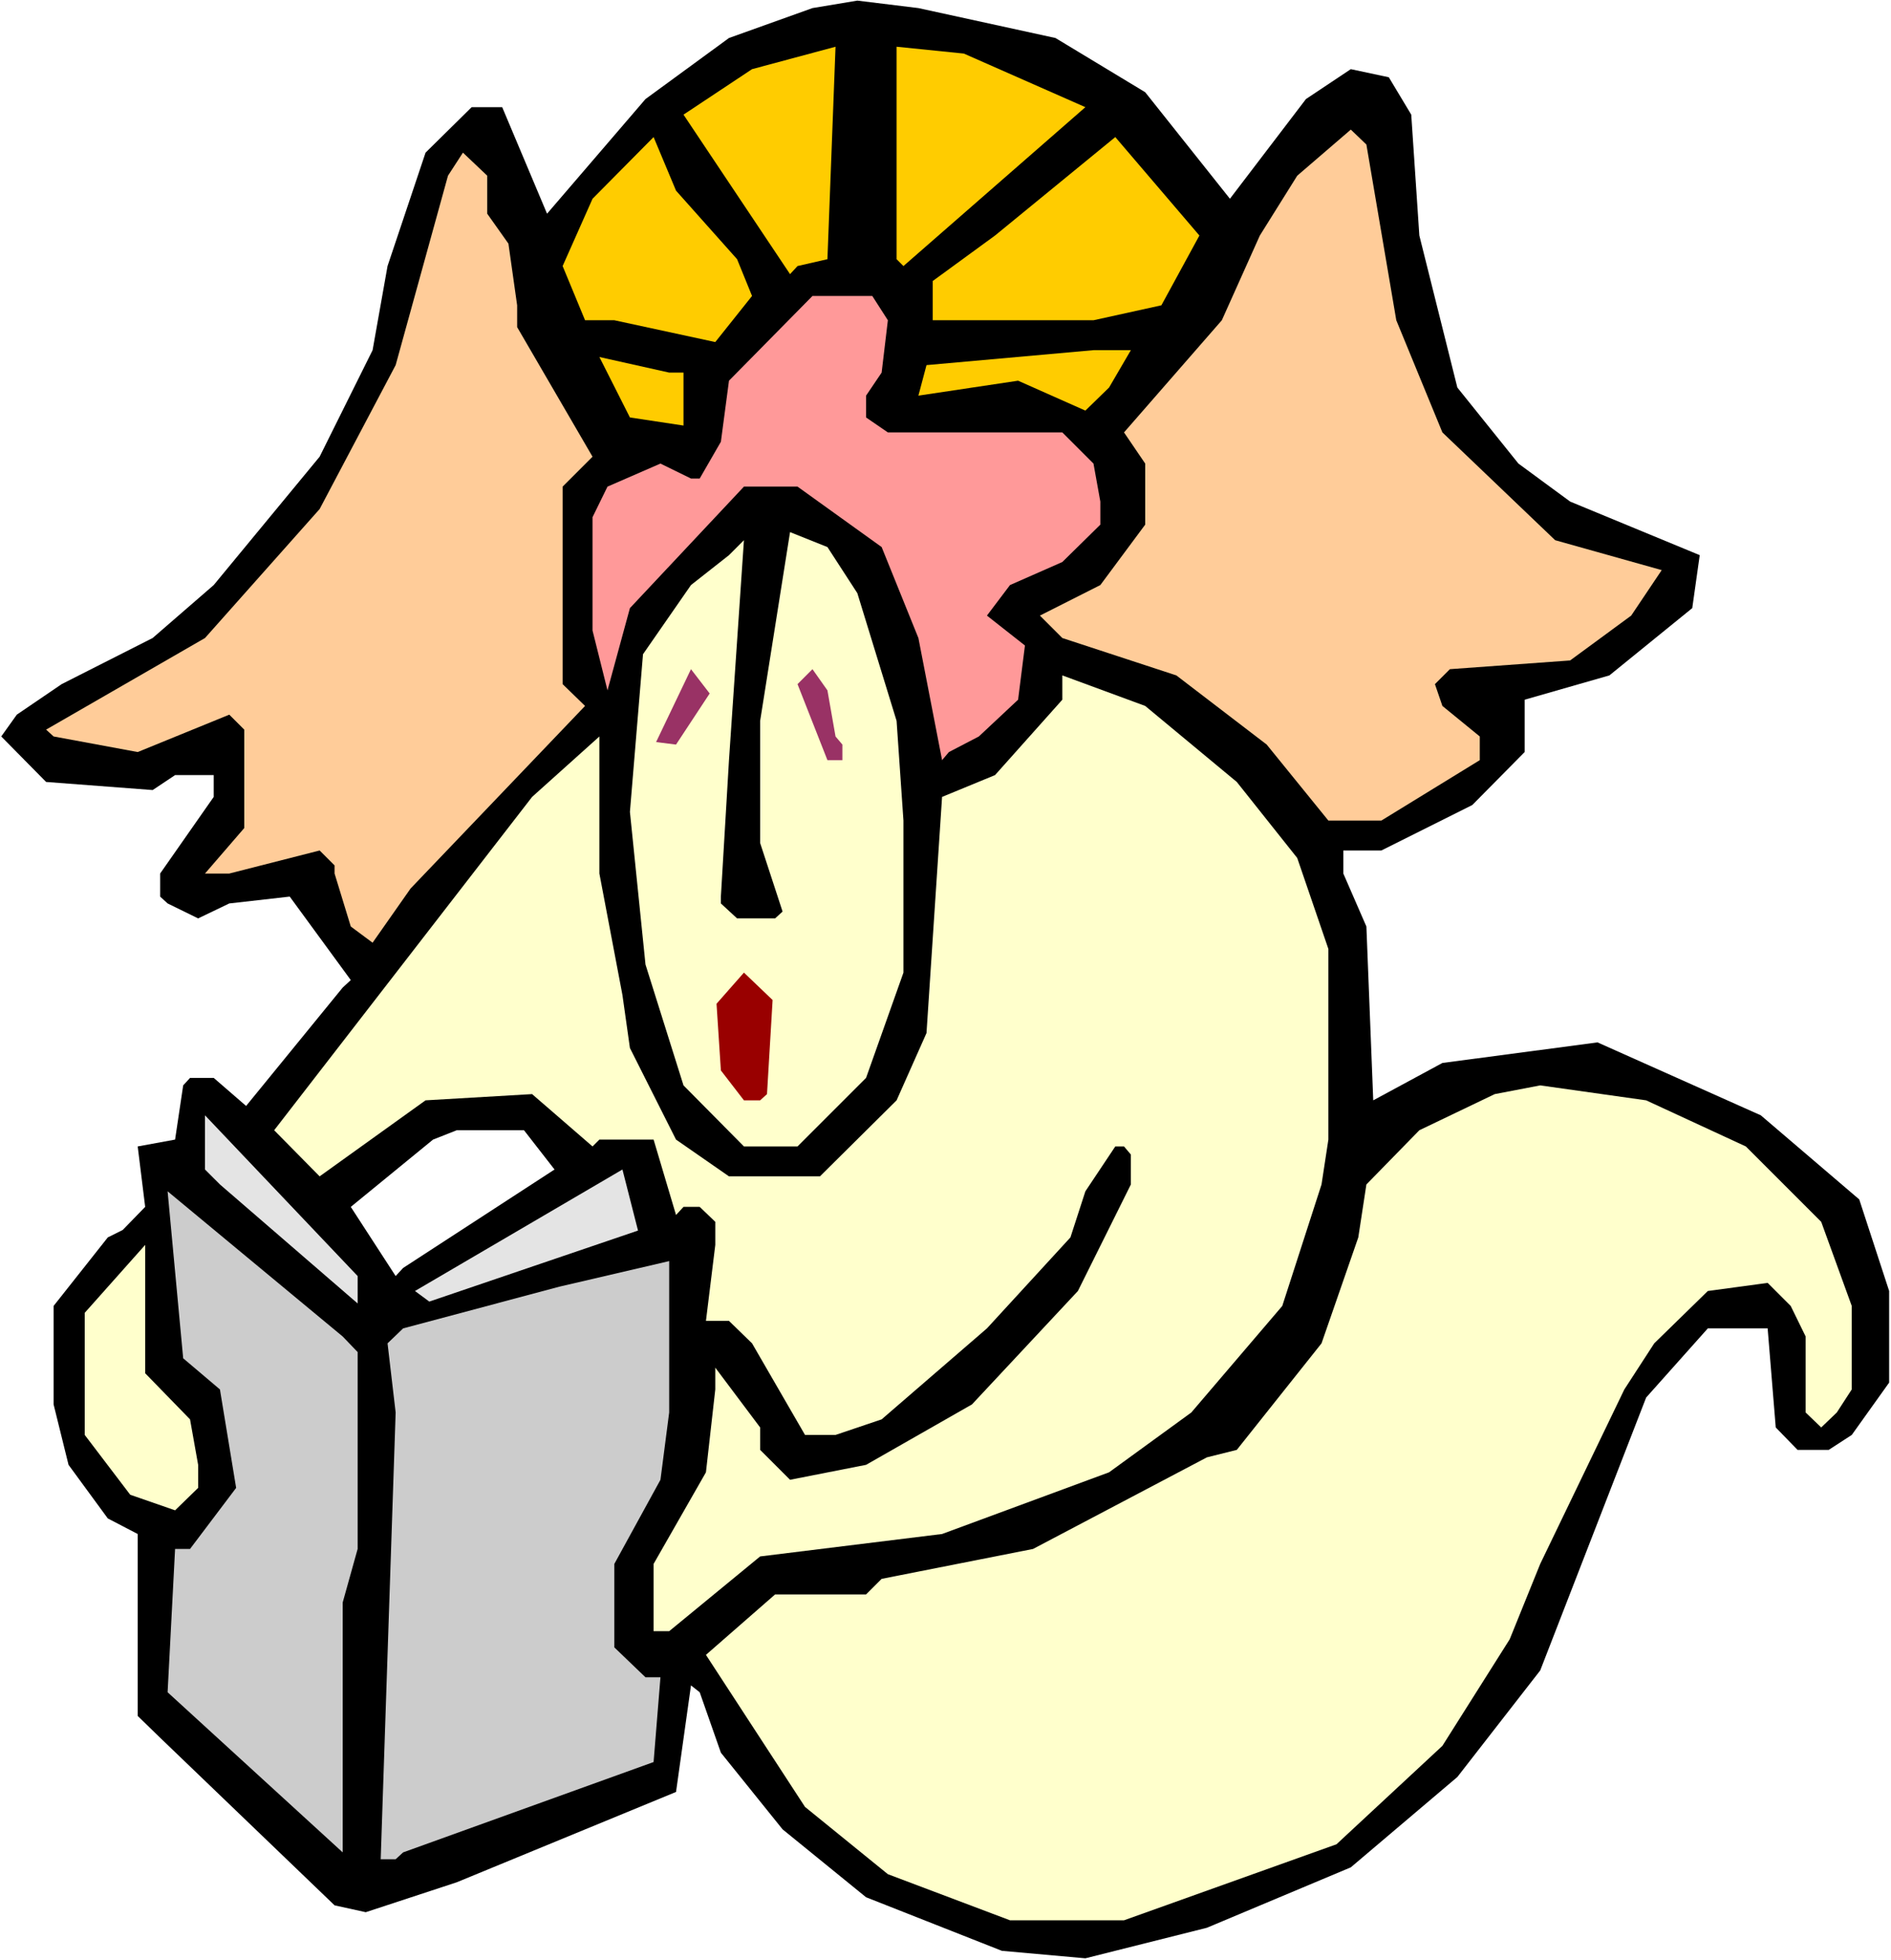
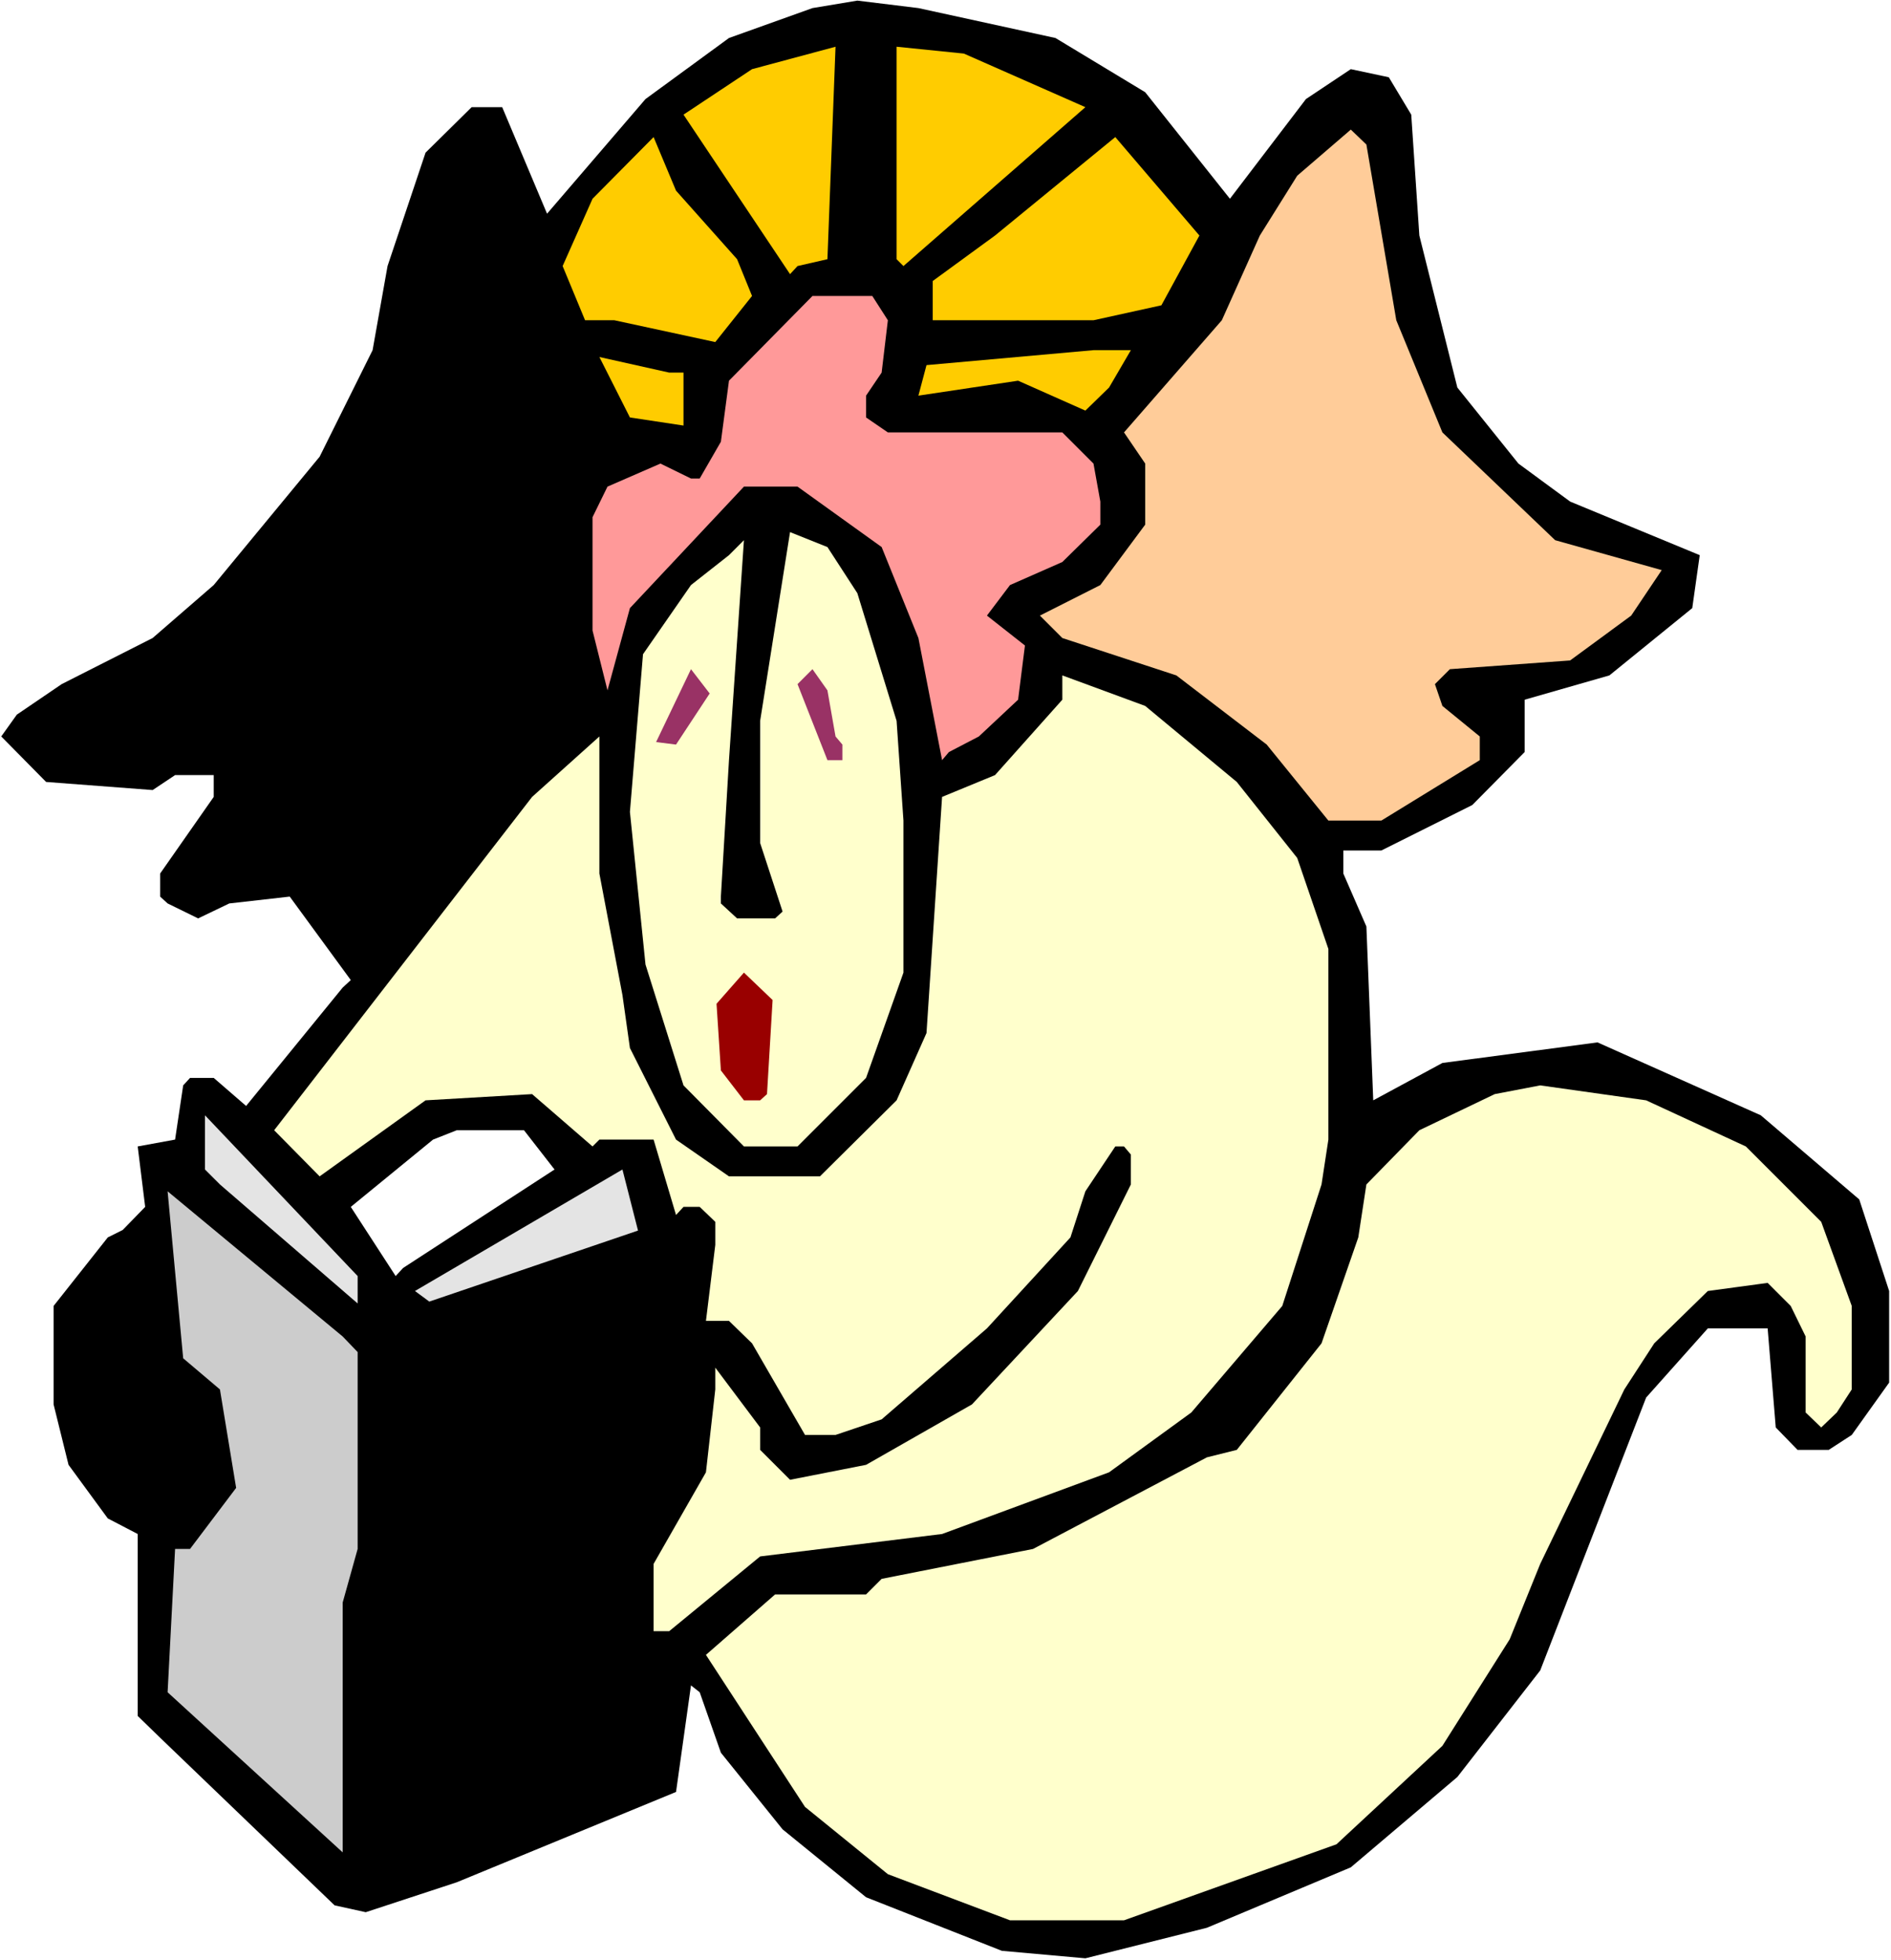
<svg xmlns="http://www.w3.org/2000/svg" xmlns:ns1="http://sodipodi.sourceforge.net/DTD/sodipodi-0.dtd" xmlns:ns2="http://www.inkscape.org/namespaces/inkscape" version="1.0" width="129.766mm" height="134.502mm" id="svg24" ns1:docname="Singing 02.wmf">
  <rect width="100%" height="100%" fill="#808080" stroke="none" />
  <ns1:namedview id="namedview24" pagecolor="#ffffff" bordercolor="#000000" borderopacity="0.25" ns2:showpageshadow="2" ns2:pageopacity="0.0" ns2:pagecheckerboard="0" ns2:deskcolor="#d1d1d1" ns2:document-units="mm" />
  <defs id="defs1">
    <pattern id="WMFhbasepattern" patternUnits="userSpaceOnUse" width="6" height="6" x="0" y="0" />
  </defs>
  <path style="fill:#ffffff;fill-opacity:1;fill-rule:evenodd;stroke:none" d="M 0,508.353 H 490.455 V 0 H 0 Z" id="path1" />
  <path style="fill:#000000;fill-opacity:1;fill-rule:evenodd;stroke:none" d="m 273.75,9.857 23.27,14.058 21.978,27.631 19.715,-25.854 11.635,-7.756 9.858,2.101 5.818,9.695 2.101,31.348 9.858,39.427 15.837,19.714 13.413,9.857 33.613,13.896 -1.939,13.735 -21.493,17.451 -21.978,6.302 v 13.573 l -13.574,13.735 -23.594,11.796 h -9.858 v 5.979 l 5.979,13.735 1.778,45.083 17.938,-9.695 40.238,-5.332 42.339,18.906 25.533,21.814 7.757,23.753 v 23.753 l -9.696,13.573 -5.979,3.878 h -8.08 l -5.656,-5.817 -2.101,-25.692 H 442.945 l -15.998,17.936 -27.472,70.775 -21.493,27.631 -27.634,23.43 -37.33,15.674 -31.512,7.918 -21.654,-1.939 -35.229,-13.896 -21.654,-17.613 -15.998,-19.875 -5.494,-15.674 -2.262,-1.777 -3.878,27.631 -56.883,23.43 -23.594,7.756 -8.08,-1.777 -45.248,-43.467 -5.818,-5.656 V 397.828 L 27.957,393.788 17.776,379.891 13.898,364.217 v -25.531 l 14.059,-17.775 3.878,-1.939 5.818,-5.979 -1.939,-15.674 9.696,-1.777 2.101,-14.058 1.778,-1.939 h 6.141 l 8.403,7.271 25.048,-30.702 2.101,-1.939 -15.837,-21.653 -15.675,1.777 -8.08,3.878 -7.918,-3.878 -1.939,-1.777 v -5.979 L 55.429,206.67 v -5.656 H 45.41 l -5.818,3.878 -27.634,-2.101 -11.635,-11.796 4.04,-5.656 11.635,-7.918 23.594,-11.957 15.837,-13.735 27.472,-33.287 13.736,-27.631 3.878,-21.814 9.858,-29.409 11.958,-11.796 h 7.918 l 11.635,27.631 25.533,-29.732 21.654,-15.836 21.654,-7.756 11.635,-1.939 15.837,1.939 z" id="path2" />
  <path style="fill:#ffcc00;fill-opacity:1;fill-rule:evenodd;stroke:none" d="m 206.848,68.998 -1.939,2.101 -27.634,-41.366 17.776,-11.796 21.654,-5.817 -2.101,55.101 z" id="path3" />
  <path style="fill:#ffcc00;fill-opacity:1;fill-rule:evenodd;stroke:none" d="m 281.507,27.793 -47.187,41.205 -1.778,-1.777 V 12.119 l 17.453,1.777 z" id="path4" />
  <path style="fill:#ffcc99;fill-opacity:1;fill-rule:evenodd;stroke:none" d="m 362.145,83.056 11.958,29.086 29.25,27.955 27.634,7.756 -7.918,11.796 -15.837,11.634 -31.189,2.262 -3.878,3.878 1.939,5.656 9.696,7.918 v 6.14 l -25.533,15.674 h -13.736 l -15.998,-19.714 -23.432,-17.936 -29.573,-9.695 -5.818,-5.817 15.675,-7.918 11.635,-15.674 v -15.836 l -5.494,-8.079 25.371,-29.086 9.858,-21.976 9.696,-15.512 13.898,-11.957 4.04,3.878 z" id="path5" />
  <path style="fill:#ffcc00;fill-opacity:1;fill-rule:evenodd;stroke:none" d="m 191.173,67.22 3.878,9.534 -9.534,11.957 -26.179,-5.656 h -7.595 l -5.818,-14.058 7.757,-17.451 15.837,-15.997 5.818,13.896 z" id="path6" />
  <path style="fill:#ffcc00;fill-opacity:1;fill-rule:evenodd;stroke:none" d="M 301.222,79.178 283.608,83.056 H 241.915 V 72.876 l 16.16,-11.796 31.189,-25.531 21.816,25.531 z" id="path7" />
-   <path style="fill:#ffcc99;fill-opacity:1;fill-rule:evenodd;stroke:none" d="m 126.371,55.424 5.494,7.756 2.262,15.997 v 5.656 l 19.554,33.61 -7.757,7.756 v 51.223 l 5.818,5.656 -45.248,47.345 -9.858,14.058 -5.656,-4.201 -4.202,-13.735 v -2.101 l -3.878,-3.878 -23.432,5.979 H 53.166 l 10.181,-11.796 v -25.531 l -3.878,-3.878 -23.755,9.695 -21.816,-4.04 -1.939,-1.777 41.208,-23.753 29.734,-33.449 19.715,-37.327 13.574,-49.123 3.878,-5.979 6.302,5.979 z" id="path8" />
  <path style="fill:#ff9999;fill-opacity:1;fill-rule:evenodd;stroke:none" d="m 230.28,83.056 -1.616,13.573 -4.04,5.979 v 5.656 l 5.656,3.878 h 45.248 l 8.08,8.079 1.778,9.857 v 5.979 l -9.858,9.695 -13.574,5.979 -5.979,7.918 9.858,7.756 -1.778,14.058 -10.181,9.534 -7.757,4.04 -1.778,2.101 -6.141,-31.671 -9.534,-23.592 -21.816,-15.674 h -13.898 l -29.573,31.509 -5.818,21.33 -3.878,-15.512 v -29.409 l 3.878,-7.918 13.736,-5.979 7.918,3.878 h 2.262 l 5.494,-9.534 2.101,-15.836 21.654,-21.976 h 15.514 z" id="path9" />
  <path style="fill:#ffcc00;fill-opacity:1;fill-rule:evenodd;stroke:none" d="m 287.648,100.507 -6.141,5.979 -17.453,-7.756 -25.856,3.878 2.101,-7.918 43.309,-3.878 h 9.696 z" id="path10" />
  <path style="fill:#ffcc00;fill-opacity:1;fill-rule:evenodd;stroke:none" d="m 177.275,96.629 v 13.735 l -13.898,-2.101 -7.918,-15.674 18.099,4.04 z" id="path11" />
  <path style="fill:#000000;fill-opacity:1;fill-rule:evenodd;stroke:none" d="m 385.9,128.139 7.918,7.918 z" id="path12" />
  <path style="fill:#ffffcc;fill-opacity:1;fill-rule:evenodd;stroke:none" d="m 222.361,153.831 10.181,33.125 1.778,25.854 v 39.427 l -9.696,27.308 -17.776,17.775 h -13.898 l -15.675,-15.836 -9.858,-31.348 -4.04,-39.589 3.394,-40.882 12.443,-17.936 9.858,-7.756 3.878,-3.878 -3.878,57.04 -2.101,35.388 v 1.777 l 4.202,3.878 h 9.858 l 1.939,-1.777 -5.818,-17.775 v -31.671 l 7.757,-48.961 9.696,3.878 z" id="path13" />
  <path style="fill:#993265;fill-opacity:1;fill-rule:evenodd;stroke:none" d="m 216.705,190.996 1.778,2.101 v 4.04 h -3.878 l -7.757,-19.714 3.878,-3.878 3.878,5.494 z" id="path14" />
  <path style="fill:#ffffcc;fill-opacity:1;fill-rule:evenodd;stroke:none" d="m 320.776,202.792 15.675,19.714 8.08,23.592 v 49.446 l -1.778,11.634 -10.181,31.509 -23.594,27.631 -21.331,15.512 -43.309,15.997 -47.187,5.817 -23.594,19.39 h -4.04 v -17.451 l 13.574,-23.753 2.424,-21.491 v -5.656 l 11.635,15.512 v 5.817 l 7.757,7.756 19.715,-3.878 27.472,-15.674 27.472,-29.409 13.736,-27.631 v -7.756 l -1.778,-2.101 h -2.262 l -7.757,11.634 -3.878,11.957 -21.654,23.592 -27.31,23.592 -11.958,4.04 h -7.918 l -13.736,-23.753 -5.979,-5.817 h -5.979 l 2.424,-19.714 v -5.979 l -4.04,-3.878 H 177.275 l -1.939,2.101 -5.818,-19.552 h -14.059 l -1.778,1.777 -15.675,-13.573 -27.634,1.616 L 82.901,305.077 71.104,293.119 138.006,206.67 155.459,190.996 v 35.549 l 5.979,31.509 1.939,13.735 11.958,23.753 13.736,9.534 h 23.594 l 19.877,-19.714 7.757,-17.451 4.04,-61.242 13.736,-5.656 17.453,-19.552 v -6.302 l 21.493,7.918 z" id="path15" />
  <path style="fill:#993265;fill-opacity:1;fill-rule:evenodd;stroke:none" d="m 175.336,193.097 -5.171,-0.646 9.05,-18.906 4.848,6.302 z" id="path16" />
  <path style="fill:#990000;fill-opacity:1;fill-rule:evenodd;stroke:none" d="m 200.384,259.347 -1.454,24.4 -1.778,1.616 h -4.202 l -5.979,-7.756 -1.131,-17.29 7.11,-8.079 z" id="path17" />
  <path style="fill:#ffffcc;fill-opacity:1;fill-rule:evenodd;stroke:none" d="m 452.803,297.32 19.554,19.552 7.918,21.814 v 21.653 l -3.878,5.979 -4.04,3.878 -4.04,-3.878 V 346.604 l -3.878,-7.918 -5.979,-5.979 -15.514,2.101 -13.898,13.573 -7.757,11.957 -21.816,45.244 -7.918,19.552 -17.453,27.631 -27.472,25.531 -55.106,19.714 H 261.953 l -31.674,-11.957 -21.493,-17.451 -25.694,-39.427 17.938,-15.674 h 23.594 l 4.04,-4.04 39.269,-7.756 45.086,-23.753 7.757,-1.939 21.978,-27.631 9.534,-27.47 2.101,-13.735 13.736,-14.058 19.554,-9.372 11.797,-2.262 27.472,3.878 z" id="path18" />
  <path style="fill:#e4e4e4;fill-opacity:1;fill-rule:evenodd;stroke:none" d="M 92.758,338.04 57.045,307.177 53.166,303.299 v -14.058 l 39.592,41.689 z" id="path19" />
  <path style="fill:#ffffff;fill-opacity:1;fill-rule:evenodd;stroke:none" d="m 143.824,303.299 -39.269,25.531 -1.939,2.101 -11.635,-17.936 21.331,-17.451 6.141,-2.424 h 17.453 z" id="path20" />
  <path style="fill:#e4e4e4;fill-opacity:1;fill-rule:evenodd;stroke:none" d="m 111.342,337.556 -3.717,-2.747 53.813,-31.509 4.04,15.836 z" id="path21" />
  <path style="fill:#cccccc;fill-opacity:1;fill-rule:evenodd;stroke:none" d="m 92.758,350.644 v 51.062 l -3.878,13.896 v 64.796 l -45.41,-41.528 1.939,-37.165 h 3.878 l 11.958,-15.836 -4.202,-25.531 -9.534,-8.079 -4.04,-43.305 45.41,37.65 z" id="path22" />
-   <path style="fill:#ffffcc;fill-opacity:1;fill-rule:evenodd;stroke:none" d="m 49.288,368.096 2.101,11.796 v 5.979 l -5.979,5.817 -11.635,-4.04 -11.797,-15.512 v -31.671 l 15.675,-17.613 v 33.287 z" id="path23" />
-   <path style="fill:#cccccc;fill-opacity:1;fill-rule:evenodd;stroke:none" d="m 171.296,383.77 -11.958,21.814 v 21.653 l 8.08,7.756 h 3.878 l -1.778,21.976 -64.963,23.43 -1.939,1.777 h -3.878 l 3.878,-115.858 -2.101,-17.936 4.04,-3.878 40.562,-10.826 28.442,-6.625 v 39.266 z" id="path24" />
</svg>